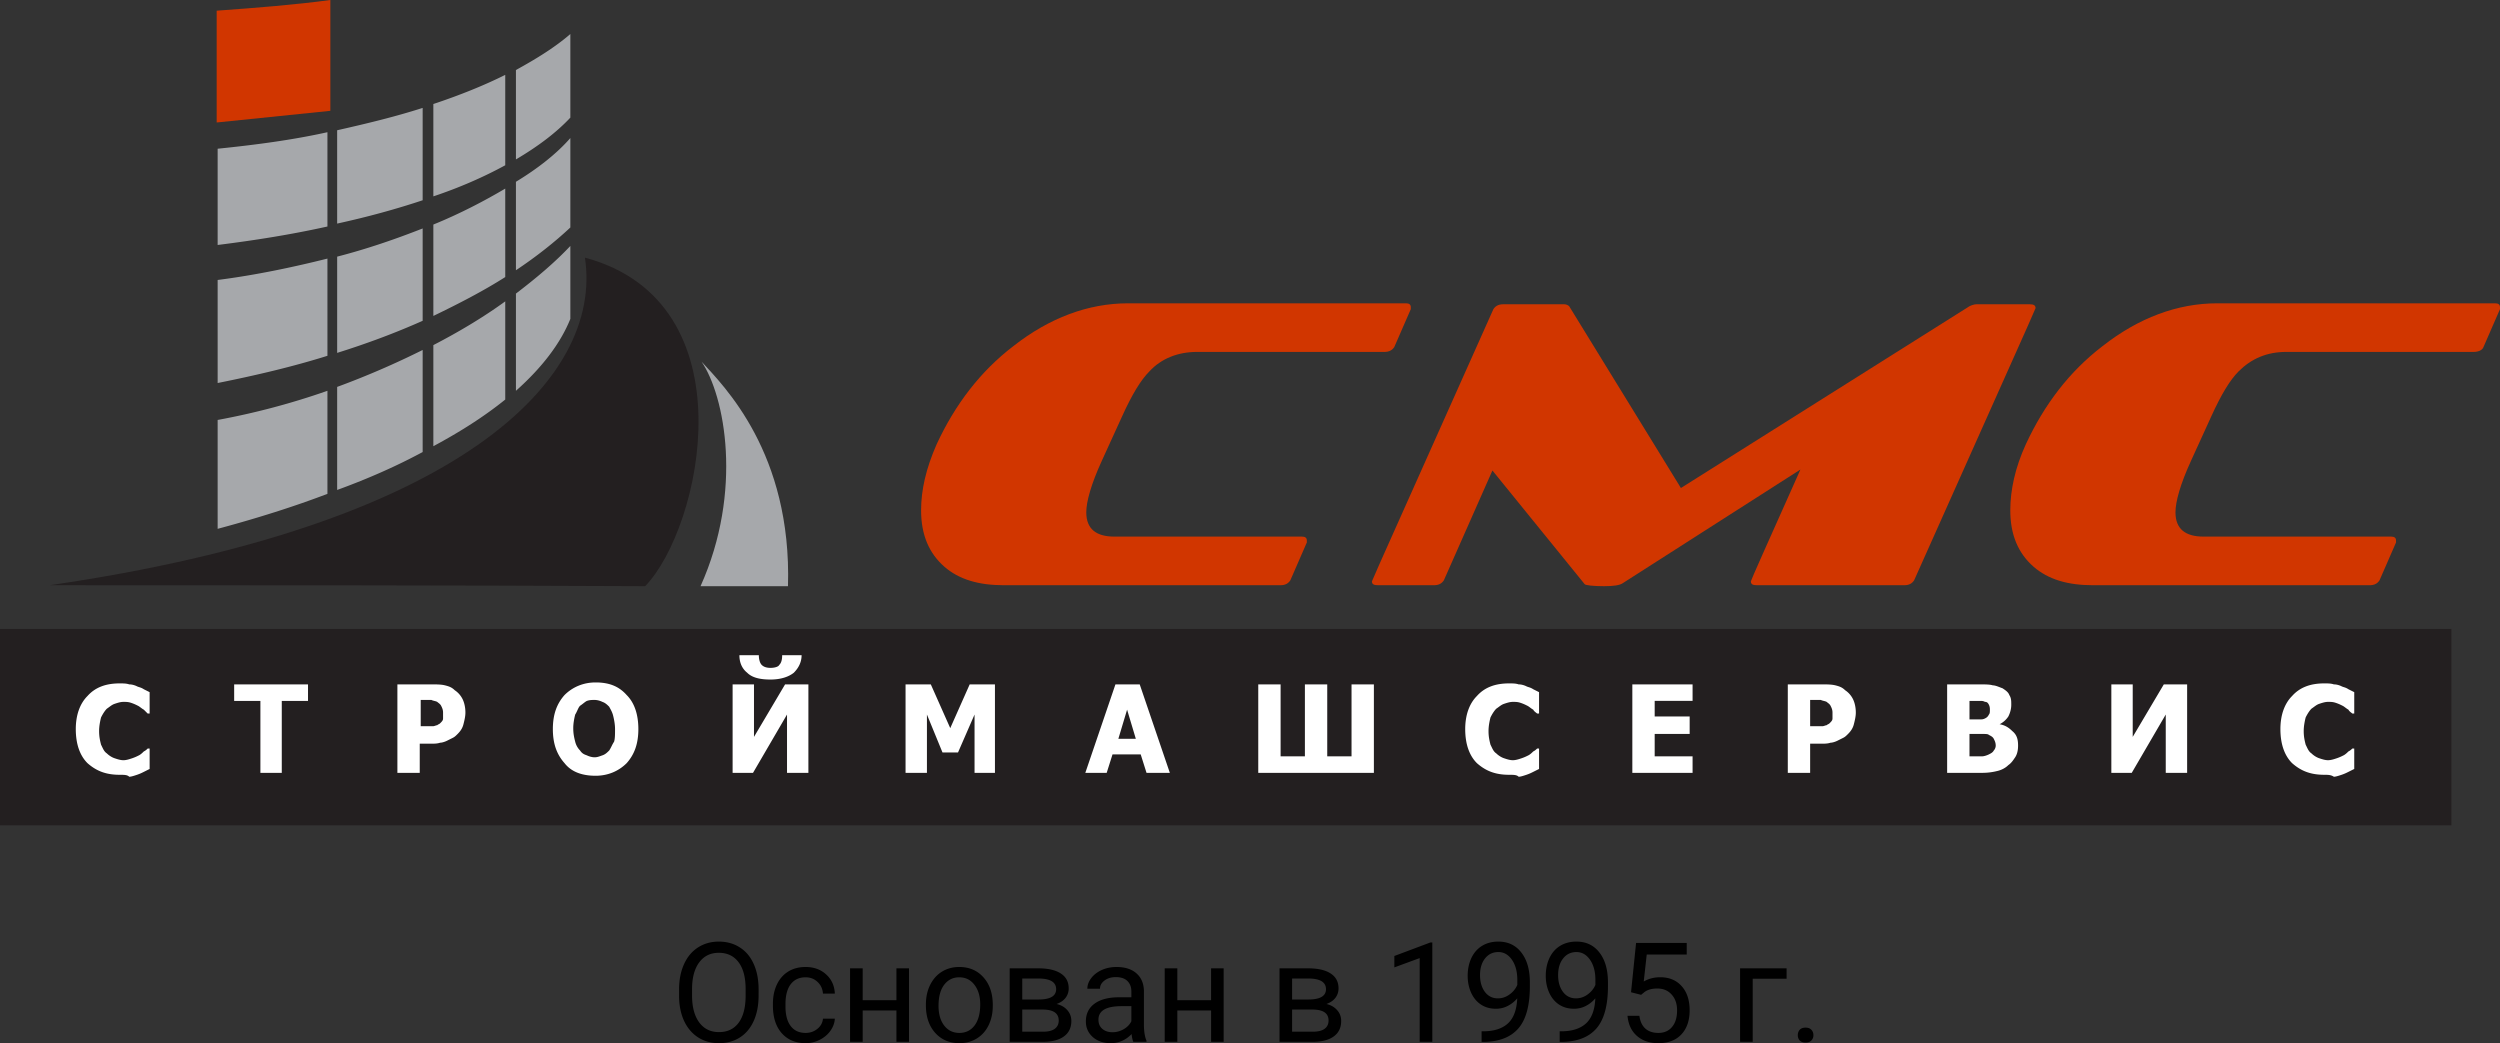
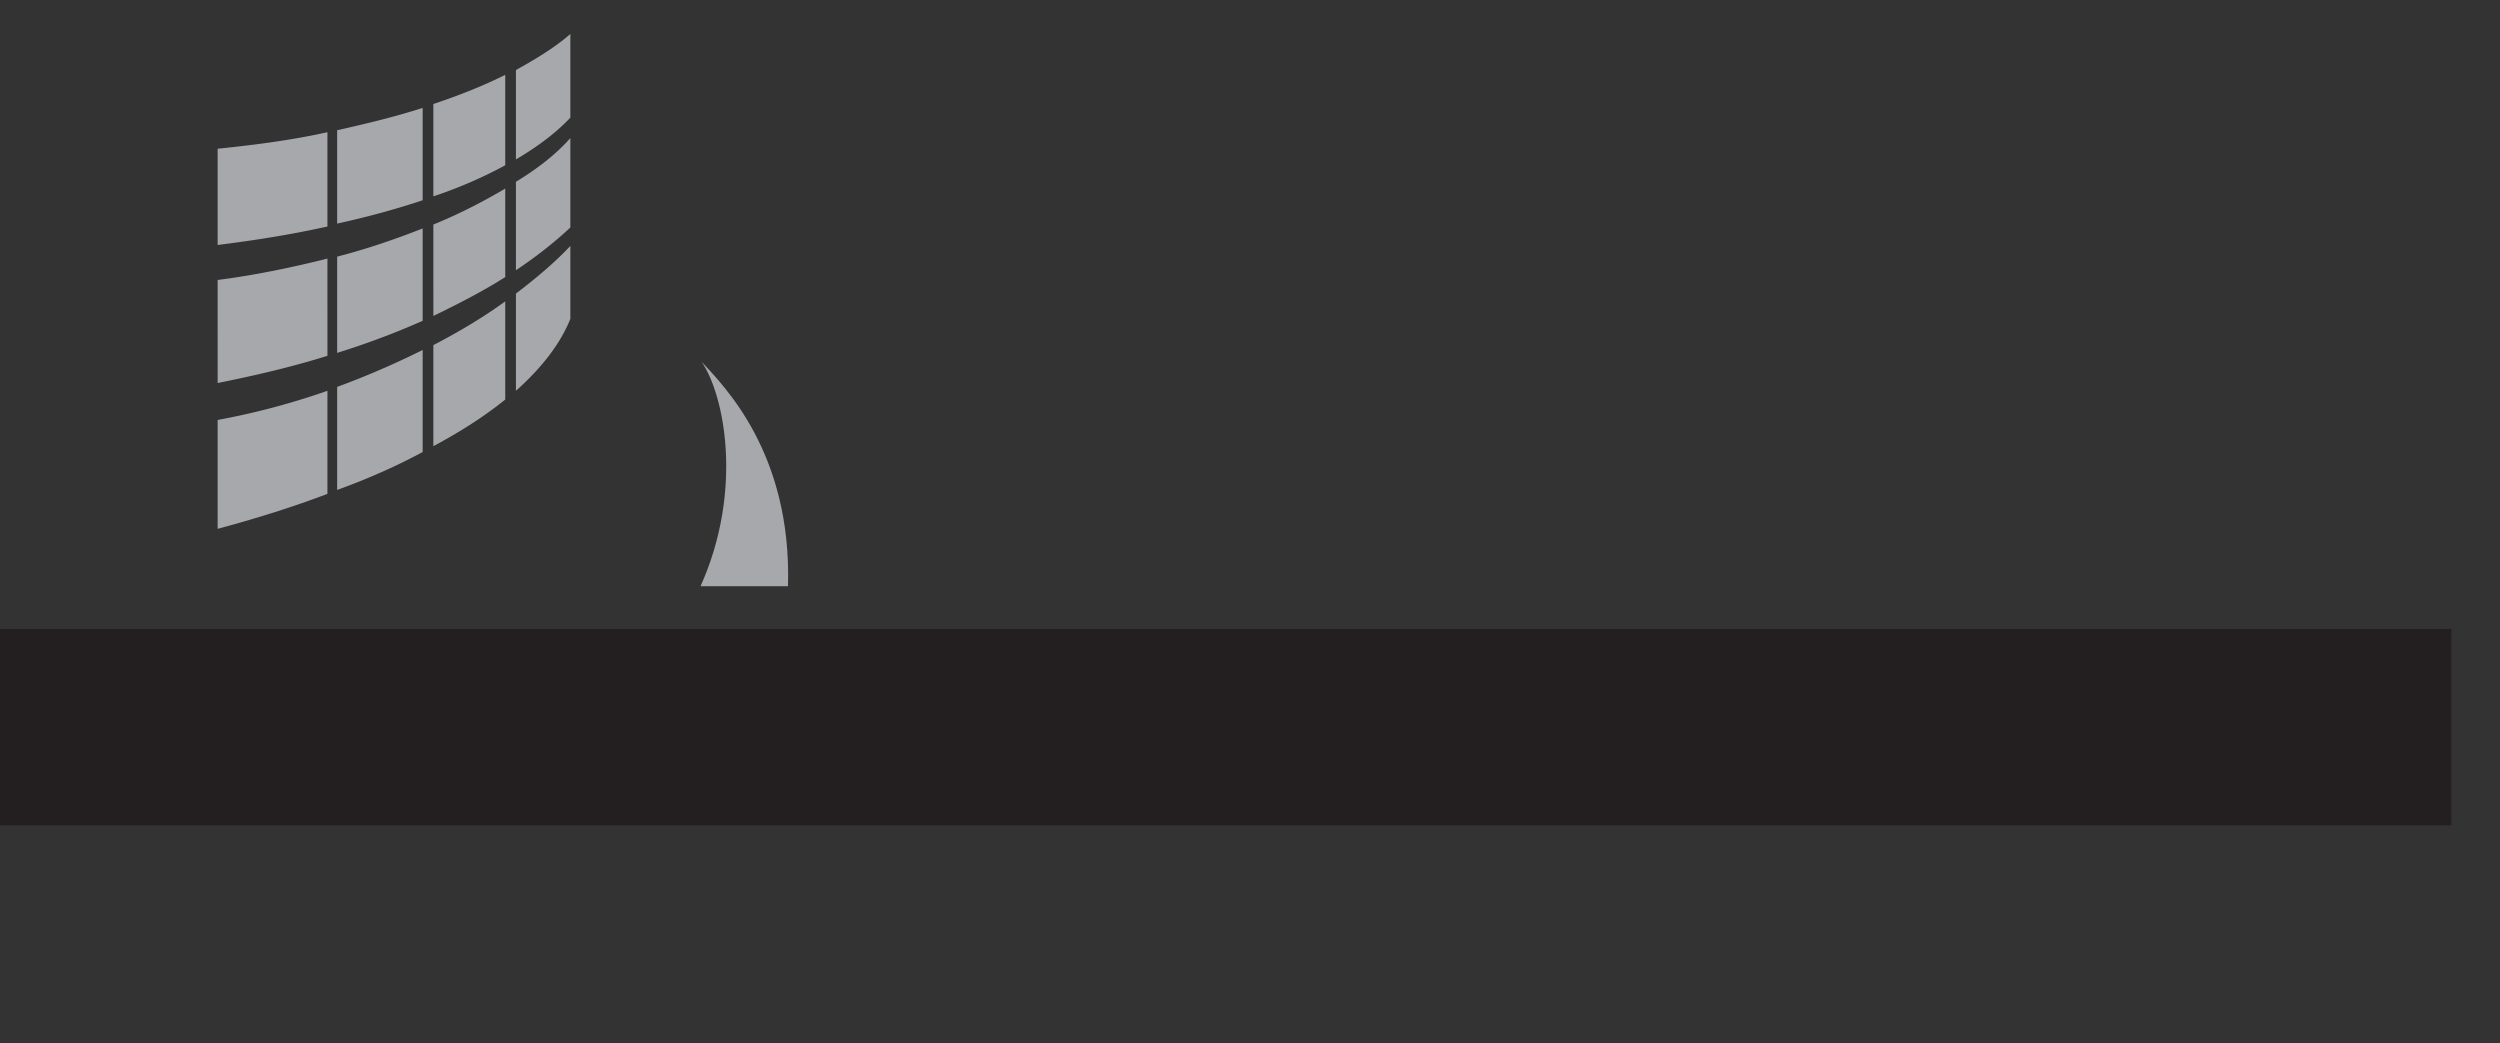
<svg xmlns="http://www.w3.org/2000/svg" width="862.945" height="360.08" style="fill:none">
  <rect width="100%" height="100%" fill="#333333" stroke="none" />
-   <path d="M818.003 202.004c1.677 0 2.683-.67 3.354-1.677l5.701-13.087v-.67c0-1.008-.67-1.343-1.676-1.343h-64.73c-6.372 0-9.726-2.685-9.726-8.389 0-3.69 1.677-9.73 5.366-17.785l7.043-15.435c3.354-7.383 6.373-12.416 9.391-15.436 4.36-4.362 9.726-6.71 16.434-6.71h64.729c1.677 0 3.019-.672 3.354-1.679l5.702-13.086v-.672c0-1.006-.671-1.342-1.677-1.342h-95.92c-13.751 0-27.166 5.034-39.576 14.765-11.403 8.724-20.123 20.133-26.495 33.891-3.689 8.053-5.366 15.771-5.366 22.818 0 8.388 2.683 14.764 8.049 19.462 5.031 4.362 11.739 6.375 20.459 6.375zm-160.649 0c1.677 0 2.683-.67 3.354-1.677 27.837-62.414 41.923-93.62 41.923-93.956 0-1.007-.671-1.342-2.012-1.342h-18.447c-.67 0-1.677.335-2.347.671l-99.61 62.75-38.569-62.75c-.335-.336-1.006-.67-1.677-.67H518.84c-1.677 0-2.683.67-3.354 1.677-27.837 62.413-41.923 93.62-41.923 93.955 0 1.007.671 1.342 2.012 1.342h19.453c1.677 0 2.683-.67 3.354-1.677l16.769-37.918 31.861 39.26c.336.335 2.683.671 6.708.671 3.354 0 5.366-.336 6.372-1.007l61.376-39.26c-11.403 25.502-17.105 38.254-17.105 38.59 0 1.006.671 1.341 2.012 1.341zm-215.317 0c1.677 0 2.683-.67 3.354-1.677l5.701-13.087v-.67c0-1.008-.67-1.343-1.677-1.343h-64.729c-6.372 0-9.726-2.685-9.726-8.389 0-3.69 1.677-9.73 5.366-17.785l7.043-15.435c3.354-7.383 6.373-12.416 9.391-15.436 4.025-4.362 9.726-6.71 16.434-6.71h64.729c1.677 0 2.683-.672 3.354-1.679l5.702-13.086v-.672c0-1.006-.671-1.342-1.677-1.342h-95.92c-13.751 0-27.167 5.034-39.576 14.765-11.403 8.724-20.123 20.133-26.495 33.891-3.689 8.39-5.366 15.771-5.366 22.818 0 8.388 2.683 14.764 8.049 19.462 5.031 4.362 11.738 6.375 20.458 6.375z" clip-rule="evenodd" style="fill:#d13600;fill-rule:evenodd;fill-opacity:1" />
  <path d="M0 217.104h846.175v67.783H0z" clip-rule="evenodd" style="fill:#231f20;fill-rule:evenodd" />
-   <path d="m114.031 38.253-39.24 4.027V3.691C88.542 2.684 101.622 1.678 114.031 0z" clip-rule="evenodd" style="fill:#d13600;fill-rule:evenodd" />
-   <path d="M17.105 202.004c141.197-20.469 191.169-70.802 184.797-113.082 57.35 15.436 40.246 93.285 20.793 113.418-68.418-.336-137.172-.336-205.59-.336" clip-rule="evenodd" style="fill:#231f20;fill-rule:evenodd" />
-   <path d="M241.812 202.34c14.757-32.885 8.385-65.769.336-77.513 7.714 8.388 31.19 31.542 29.849 77.513z" clip-rule="evenodd" style="fill:#a6a8ab;fill-rule:evenodd" />
-   <path d="M802.24 267.438c-4.695 0-8.049-1.343-11.068-4.027-2.683-2.684-4.024-6.71-4.024-11.744 0-4.698 1.341-8.725 4.024-11.409 2.683-3.02 6.373-4.363 11.068-4.363 1.342 0 2.348 0 3.354.336 1.006 0 2.012.336 2.683.671.671.336 1.341.336 2.348 1.007l2.012 1.006v7.383h-.671c-.335-.336-1.006-.67-1.341-1.343-.671-.335-1.342-1.006-2.013-1.342-.671-.335-1.341-.67-2.347-1.006s-1.677-.336-2.683-.336c-1.007 0-2.013.336-3.019.671-1.006.336-1.677 1.007-2.683 1.678q-1.007 1.007-2.012 3.02c-.336 1.342-.671 3.02-.671 4.698 0 2.013.335 3.355.671 4.697.67 1.343 1.006 2.35 2.012 3.02.671.672 1.677 1.343 2.683 1.678 1.006.336 2.012.671 3.019.671 1.006 0 2.012-.335 3.018-.67 1.006-.336 1.677-.672 2.348-1.007.67-.336 1.341-1.007 1.677-1.343.67-.335 1.006-.67 1.341-1.006h.671v7.046l-2.012 1.007c-.671.336-1.342.671-2.348 1.007s-2.012.671-2.683.671c-1.006-.67-2.012-.67-3.354-.67m-47.289-.67h-7.379v-20.135l-11.738 20.134h-7.043v-30.536h7.378v18.12l10.733-18.12h8.049zm-66.071-9.397c0-1.007-.335-1.678-.671-2.349-.335-.67-1.006-1.007-1.677-1.342-.335-.336-1.006-.336-2.012-.336h-4.695v7.718h4.36c.67 0 1.676-.335 2.347-.67.671-.337 1.342-.672 1.677-1.343.336-.336.671-1.007.671-1.678m-2.012-12.416c0-.335 0-1.006-.336-1.677-.335-.67-.67-1.007-1.341-1.007-.671-.336-1.006-.336-1.677-.336h-3.689v6.376h3.689c.671 0 1.006 0 1.677-.336.671-.335 1.006-.67 1.341-1.342.336-.335.336-1.006.336-1.678m9.726 12.416q0 2.517-1.006 4.027c-.671 1.006-1.342 2.013-2.348 2.684-1.006 1.007-2.348 1.678-3.689 2.013a21 21 0 0 1-5.366.672h-12.074v-30.536h10.732c2.348 0 4.025 0 5.031.336 1.006 0 2.347.671 3.354 1.006 1.006.671 2.012 1.342 2.347 2.35.671 1.006.671 2.012.671 3.355q0 2.013-1.006 4.026a7.9 7.9 0 0 1-3.018 2.685c2.012.335 3.353 1.342 4.36 2.35 1.676 1.341 2.012 3.02 2.012 5.032m-64.059-11.409c0-1.007-.335-1.678-.67-2.349-.336-.67-1.007-1.006-1.342-1.342-.671-.336-1.342-.336-2.012-.67h-3.69v9.06h4.36c.336 0 1.007-.337 1.342-.337.335-.335.671-.335 1.006-.67.671-.672 1.006-1.007 1.006-1.679zm8.05 0c0 1.342-.336 2.685-.671 4.027-.336 1.342-1.006 2.35-2.012 3.355-.671.671-1.007 1.007-1.677 1.343l-2.013 1.006c-.671.336-1.677.671-2.347.671-1.007.336-2.013.336-3.019.336h-4.025v10.067h-7.713v-30.536h11.738c1.677 0 3.354 0 4.695.336 1.342.335 2.348.671 3.354 1.677a7.9 7.9 0 0 1 2.683 3.02c.671 1.343 1.007 3.02 1.007 4.698m-77.139 20.805v-30.536h20.794v5.704h-13.08v5.37h12.074v6.04H571.16v7.717h13.08v5.705zm-42.594.671c-4.695 0-8.049-1.343-11.067-4.027-2.683-2.684-4.025-6.71-4.025-11.744 0-4.698 1.342-8.725 4.025-11.409 2.683-3.02 6.372-4.363 11.067-4.363 1.342 0 2.348 0 3.354.336 1.006 0 2.012.336 2.683.671.671.336 1.342.336 2.348 1.007l2.012 1.006v7.383h-.671c-.335-.336-1.006-.67-1.341-1.343-.671-.335-1.342-1.006-2.012-1.342-.671-.335-1.342-.67-2.348-1.006s-1.677-.336-2.683-.336-2.012.336-3.019.671c-1.006.336-1.677 1.007-2.683 1.678q-1.005 1.007-2.012 3.02c-.335 1.342-.671 3.02-.671 4.698 0 2.013.336 3.355.671 4.697.671 1.343 1.006 2.35 2.012 3.02.671.672 1.677 1.343 2.683 1.678 1.007.336 2.013.671 3.019.671s2.012-.335 3.018-.67c1.006-.336 1.677-.672 2.348-1.007.671-.336 1.342-1.007 1.677-1.343.671-.335 1.006-.67 1.341-1.006h.671v7.046l-2.012 1.007c-.671.336-1.342.671-2.348 1.007s-2.012.671-2.683.671c-.671-.67-1.677-.67-3.354-.67m-46.954-.67h-39.575V236.23h7.714v24.831h8.385v-24.83h7.713v24.83h8.385v-24.83h7.714v30.535zm-81.833-11.746-3.019-10.067-3.018 10.067zm-17.44 11.745 10.397-30.536h8.384l10.397 30.536h-8.049l-2.012-6.376h-9.727l-2.012 6.376zm-30.52 0h-7.714v-20.134l-5.702 13.087h-5.366l-5.366-13.087v20.134h-7.379v-30.536h8.72l6.708 15.1 6.708-15.1h8.72v30.536zm-67.413-40.603c0 2.35-1.006 4.363-2.683 6.04-1.677 1.343-4.36 2.35-8.049 2.35s-6.372-.672-8.049-2.35c-1.677-1.342-2.683-3.355-2.683-6.04h6.707c0 1.343.336 2.685 1.007 3.356q1.005 1.007 3.018 1.007c1.342 0 2.683-.336 3.018-1.007.671-.67 1.007-1.678 1.007-3.356zm2.348 40.603h-7.378v-20.134l-11.739 20.134h-7.043v-30.536h7.378v18.12l10.733-18.12h8.049zm-66.742-15.1c0-1.678-.335-3.356-.67-4.698-.336-1.342-1.006-2.349-1.342-3.02-.671-.67-1.341-1.342-2.348-1.678-.67-.336-1.676-.67-2.683-.67s-1.677 0-2.683.334c-.67.336-1.341 1.007-2.347 1.678-.671.671-1.007 2.014-1.677 3.02-.336 1.342-.671 3.02-.671 4.698 0 2.013.335 3.356.671 4.698a6.5 6.5 0 0 0 1.677 3.02c.67 1.006 1.341 1.342 2.347 1.678.671.335 1.677.671 2.683.671 1.007 0 1.677-.336 2.683-.67 1.007-.337 1.677-1.008 2.348-1.679.671-1.007 1.006-2.014 1.677-3.02.335-1.007.335-2.685.335-4.362m8.05 0c0 5.033-1.342 8.724-4.025 11.744-2.683 2.684-6.372 4.362-10.732 4.362-4.696 0-8.385-1.342-10.733-4.362-2.683-3.02-4.024-6.71-4.024-11.744s1.341-8.725 4.024-11.745c2.684-2.684 6.373-4.362 10.733-4.362 4.695 0 8.049 1.342 10.732 4.362 2.683 2.685 4.025 6.711 4.025 11.745m-67.413-5.705c0-1.007-.335-1.678-.67-2.349-.336-.67-1.007-1.006-1.342-1.342-.671-.336-1.341-.336-2.012-.67h-3.689v9.06h4.36c.335 0 1.006-.337 1.341-.337.335-.335.671-.335 1.006-.67.671-.672 1.006-1.007 1.006-1.679zm7.714 0c0 1.342-.335 2.685-.671 4.027-.335 1.342-1.006 2.35-2.012 3.355-.671.671-1.006 1.007-1.677 1.343l-2.012 1.006c-.671.336-1.677.671-2.348.671-1.006.336-2.012.336-3.018.336h-4.025v10.067h-7.714v-30.536h11.739c1.677 0 3.354 0 4.695.336 1.342.335 2.348.671 3.354 1.677a7.9 7.9 0 0 1 2.683 3.02c.671 1.343 1.006 3.02 1.006 4.698m-70.766 20.805v-24.832h-9.055v-5.704h25.489v5.704h-9.055v24.832zm-48.63.671c-4.696 0-8.05-1.343-11.068-4.027-2.684-2.684-4.025-6.71-4.025-11.744 0-4.698 1.341-8.725 4.025-11.409 2.683-3.02 6.372-4.363 11.067-4.363 1.342 0 2.348 0 3.354.336 1.006 0 2.012.336 2.683.671.671.336 1.342.336 2.348 1.007l2.012 1.006v7.383h-.671l-1.341-1.343c-.671-.335-1.342-1.006-2.012-1.342-.671-.335-1.342-.67-2.348-1.006s-1.677-.336-2.683-.336-2.013.336-3.019.671c-1.006.336-1.677 1.007-2.683 1.678q-1.005 1.007-2.012 3.02c-.335 1.342-.67 3.02-.67 4.698 0 2.013.335 3.355.67 4.697.67 1.343 1.006 2.35 2.012 3.02.671.672 1.677 1.343 2.683 1.678 1.006.336 2.013.671 3.019.671s2.012-.335 3.018-.67c1.006-.336 1.677-.672 2.348-1.007.671-.336 1.342-1.007 1.677-1.343.671-.335 1.006-.67 1.341-1.006h.671v7.046l-2.012 1.007c-.671.336-1.342.671-2.348 1.007s-2.012.671-2.683.671c-.67-.67-1.677-.67-3.354-.67" clip-rule="evenodd" style="fill:#fff;fill-rule:evenodd" />
+   <path d="M241.812 202.34c14.757-32.885 8.385-65.769.336-77.513 7.714 8.388 31.19 31.542 29.849 77.513" clip-rule="evenodd" style="fill:#a6a8ab;fill-rule:evenodd" />
  <path d="M113.025 170.462c-11.403 4.362-24.148 8.39-37.899 12.08V144.96a253 253 0 0 0 37.899-10.067zm32.867-14.429c-8.72 4.698-18.446 9.06-29.514 13.087v-35.569a290 290 0 0 0 29.514-12.75zm28.508-18.12c-7.043 5.705-15.428 11.074-24.818 16.107v-34.898c9.055-4.698 17.44-9.73 24.818-15.1zm22.471-53.018v25.167c-3.354 8.39-9.726 16.778-18.782 24.831v-33.555c7.043-5.369 13.416-10.738 18.782-16.443m-83.846 37.918c-11.739 3.691-24.483 6.711-37.899 9.396V96.64c13.08-1.678 25.825-4.362 37.899-7.382zm32.867-12.08c-9.055 4.027-18.781 7.718-29.514 11.074v-33.22c10.397-2.685 20.124-6.04 29.514-9.732zm28.508-15.1c-7.378 4.698-15.763 9.06-24.818 13.422V77.513c9.055-3.69 17.44-8.053 24.818-12.415zm22.471-47.984V78.52c-5.366 5.033-11.739 10.067-18.782 14.764V62.75c7.714-4.698 14.086-9.73 18.782-15.1m-83.846 30.535c-12.074 2.685-24.483 4.698-37.899 6.376V51.34c13.08-1.342 25.825-3.02 37.899-5.705zm32.867-9.06c-9.055 3.02-18.781 5.705-29.514 8.054V44.964c10.397-2.349 20.124-4.697 29.514-7.717zm28.508-12.08c-7.378 4.027-15.763 7.718-24.818 10.738V35.904c9.055-3.02 17.44-6.375 24.818-10.066zm22.471-45.3v28.858c-5.031 5.37-11.403 10.067-18.782 14.43V24.16c7.379-4.027 13.751-8.053 18.782-12.416" clip-rule="evenodd" style="fill:#a6a8ab;fill-rule:evenodd" />
-   <path d="M261.851 343.65q0 5.016-1.688 8.766-1.687 3.726-4.781 5.695t-7.219 1.97q-4.03-.001-7.148-1.97-3.117-1.991-4.852-5.648-1.71-3.681-1.757-8.508v-2.46q0-4.923 1.711-8.696 1.71-3.774 4.828-5.766 3.14-2.016 7.172-2.016 4.101 0 7.218 1.992 3.14 1.97 4.828 5.743 1.688 3.75 1.688 8.742zm-4.477-2.203q0-6.07-2.437-9.305-2.438-3.258-6.82-3.258-4.266 0-6.727 3.258-2.437 3.236-2.508 9v2.508q0 5.883 2.461 9.258 2.485 3.351 6.82 3.351 4.36 0 6.75-3.164 2.392-3.187 2.461-9.117zm20.719 15.094q2.32 0 4.055-1.407 1.734-1.406 1.922-3.515h4.101q-.117 2.18-1.5 4.148-1.383 1.97-3.703 3.141a10.6 10.6 0 0 1-4.875 1.172q-5.18 0-8.25-3.446-3.047-3.468-3.047-9.468v-.727q0-3.703 1.36-6.586t3.89-4.476q2.554-1.594 6.024-1.594 4.265 0 7.078 2.555 2.835 2.555 3.023 6.632h-4.101q-.187-2.46-1.875-4.03-1.665-1.595-4.125-1.595-3.304 0-5.133 2.391-1.805 2.367-1.805 6.867v.82q0 4.383 1.805 6.75 1.805 2.369 5.156 2.368m35.672 3.07h-4.336v-10.828h-11.648v10.828h-4.36v-25.359h4.36v10.992h11.648v-10.992h4.336zm5.836-12.914q0-3.726 1.453-6.703 1.476-2.977 4.078-4.594 2.625-1.617 5.977-1.617 5.18 0 8.367 3.586 3.211 3.585 3.211 9.54v.304q0 3.702-1.43 6.656-1.406 2.93-4.055 4.57-2.625 1.641-6.046 1.641-5.157 0-8.368-3.586-3.187-3.586-3.187-9.492zm4.359.516q0 4.218 1.946 6.773 1.968 2.555 5.25 2.555 3.305 0 5.25-2.578 1.945-2.603 1.945-7.266 0-4.17-1.992-6.75-1.97-2.601-5.25-2.602-3.211 0-5.18 2.555t-1.969 7.313m24.563 12.398v-25.359h9.89q5.062 0 7.758 1.781 2.72 1.758 2.719 5.18a5.24 5.24 0 0 1-1.055 3.187q-1.054 1.406-3.117 2.156 2.297.54 3.68 2.11 1.406 1.57 1.406 3.75 0 3.493-2.578 5.343-2.554 1.852-7.242 1.852zm4.336-11.133v7.641h7.172q2.719 0 4.054-1.008 1.36-1.008 1.36-2.836 0-3.796-5.578-3.797zm0-3.469h5.601q6.094 0 6.094-3.562 0-3.563-5.766-3.68h-5.929zm38.343 14.602q-.375-.75-.609-2.672-3.023 3.141-7.219 3.141-3.75 0-6.164-2.11-2.39-2.131-2.39-5.39 0-3.961 3-6.14 3.023-2.205 8.484-2.204h4.219v-1.992q0-2.274-1.36-3.61-1.36-1.359-4.007-1.359-2.32 0-3.891 1.172-1.57 1.171-1.57 2.836h-4.36q0-1.899 1.336-3.656 1.36-1.781 3.657-2.813 2.32-1.03 5.085-1.03 4.383 0 6.868 2.202 2.484 2.18 2.578 6.023v11.672q0 3.492.89 5.555v.375zm-7.195-3.305q2.04.001 3.867-1.054 1.828-1.055 2.649-2.743v-5.203h-3.399q-7.968 0-7.968 4.664 0 2.04 1.359 3.188t3.492 1.148m38.367 3.305h-4.336v-10.828H406.39v10.828h-4.359v-25.359h4.359v10.992h11.648v-10.992h4.336zm19.289 0v-25.359h9.891q5.062 0 7.758 1.781 2.719 1.758 2.719 5.18a5.24 5.24 0 0 1-1.055 3.187q-1.054 1.406-3.117 2.156 2.297.54 3.679 2.11 1.407 1.57 1.407 3.75 0 3.493-2.578 5.343-2.556 1.852-7.243 1.852zm4.336-11.133v7.641h7.172q2.719 0 4.055-1.008 1.359-1.008 1.359-2.836 0-3.796-5.578-3.797zm0-3.469h5.602q6.094 0 6.094-3.562 0-3.563-5.766-3.68h-5.93zm48.399 14.602h-4.36v-28.898l-8.742 3.21v-3.937l12.422-4.664h.68zm29.32-15a10.6 10.6 0 0 1-3.258 2.602q-1.875.984-4.125.984-2.952 0-5.156-1.453-2.18-1.453-3.375-4.078-1.195-2.648-1.195-5.836 0-3.421 1.289-6.164 1.312-2.742 3.703-4.196 2.39-1.452 5.578-1.453 5.062 0 7.969 3.797 2.93 3.774 2.93 10.313v1.265q0 9.961-3.938 14.555-3.937 4.571-11.883 4.687h-.844v-3.656h.915q5.367-.093 8.25-2.789 2.882-2.719 3.14-8.578m-6.68 0q2.181 0 4.008-1.336 1.852-1.335 2.696-3.305v-1.734q0-4.266-1.852-6.937-1.851-2.673-4.688-2.672-2.859 0-4.593 2.203-1.735 2.18-1.735 5.765 0 3.492 1.664 5.766 1.688 2.25 4.5 2.25m33.633 0a10.6 10.6 0 0 1-3.258 2.602q-1.875.984-4.125.984-2.952 0-5.156-1.453-2.18-1.453-3.375-4.078-1.195-2.648-1.195-5.836 0-3.421 1.289-6.164 1.312-2.742 3.703-4.196 2.39-1.452 5.578-1.453 5.062 0 7.969 3.797 2.93 3.774 2.93 10.313v1.265q0 9.961-3.938 14.555-3.937 4.571-11.883 4.687h-.843v-3.656h.914q5.367-.093 8.25-2.789 2.882-2.719 3.14-8.578m-6.679 0q2.18 0 4.007-1.336 1.852-1.335 2.696-3.305v-1.734q0-4.266-1.852-6.937-1.852-2.673-4.687-2.672-2.86 0-4.594 2.203-1.734 2.18-1.734 5.765 0 3.492 1.664 5.766 1.687 2.25 4.5 2.25m19.007-2.109 1.735-17.016h17.484v4.008h-13.805l-1.031 9.305q2.508-1.477 5.696-1.477 4.664 0 7.406 3.094 2.742 3.07 2.742 8.32 0 5.275-2.859 8.32-2.836 3.024-7.946 3.024-4.522 0-7.383-2.508t-3.257-6.938h4.101q.399 2.93 2.086 4.43 1.688 1.477 4.453 1.477 3.024 0 4.735-2.063 1.734-2.062 1.734-5.695 0-3.421-1.875-5.484-1.851-2.086-4.945-2.086-2.836 0-4.453 1.242l-1.149.937zm53.696-4.664h-11.696v21.773h-4.359v-25.359h16.055zm3.867 19.5q0-1.125.656-1.875.68-.75 2.016-.75t2.015.75q.703.75.703 1.875 0 1.077-.703 1.804-.68.727-2.015.727-1.337 0-2.016-.727-.656-.726-.656-1.804" style="fill:#000" />
</svg>